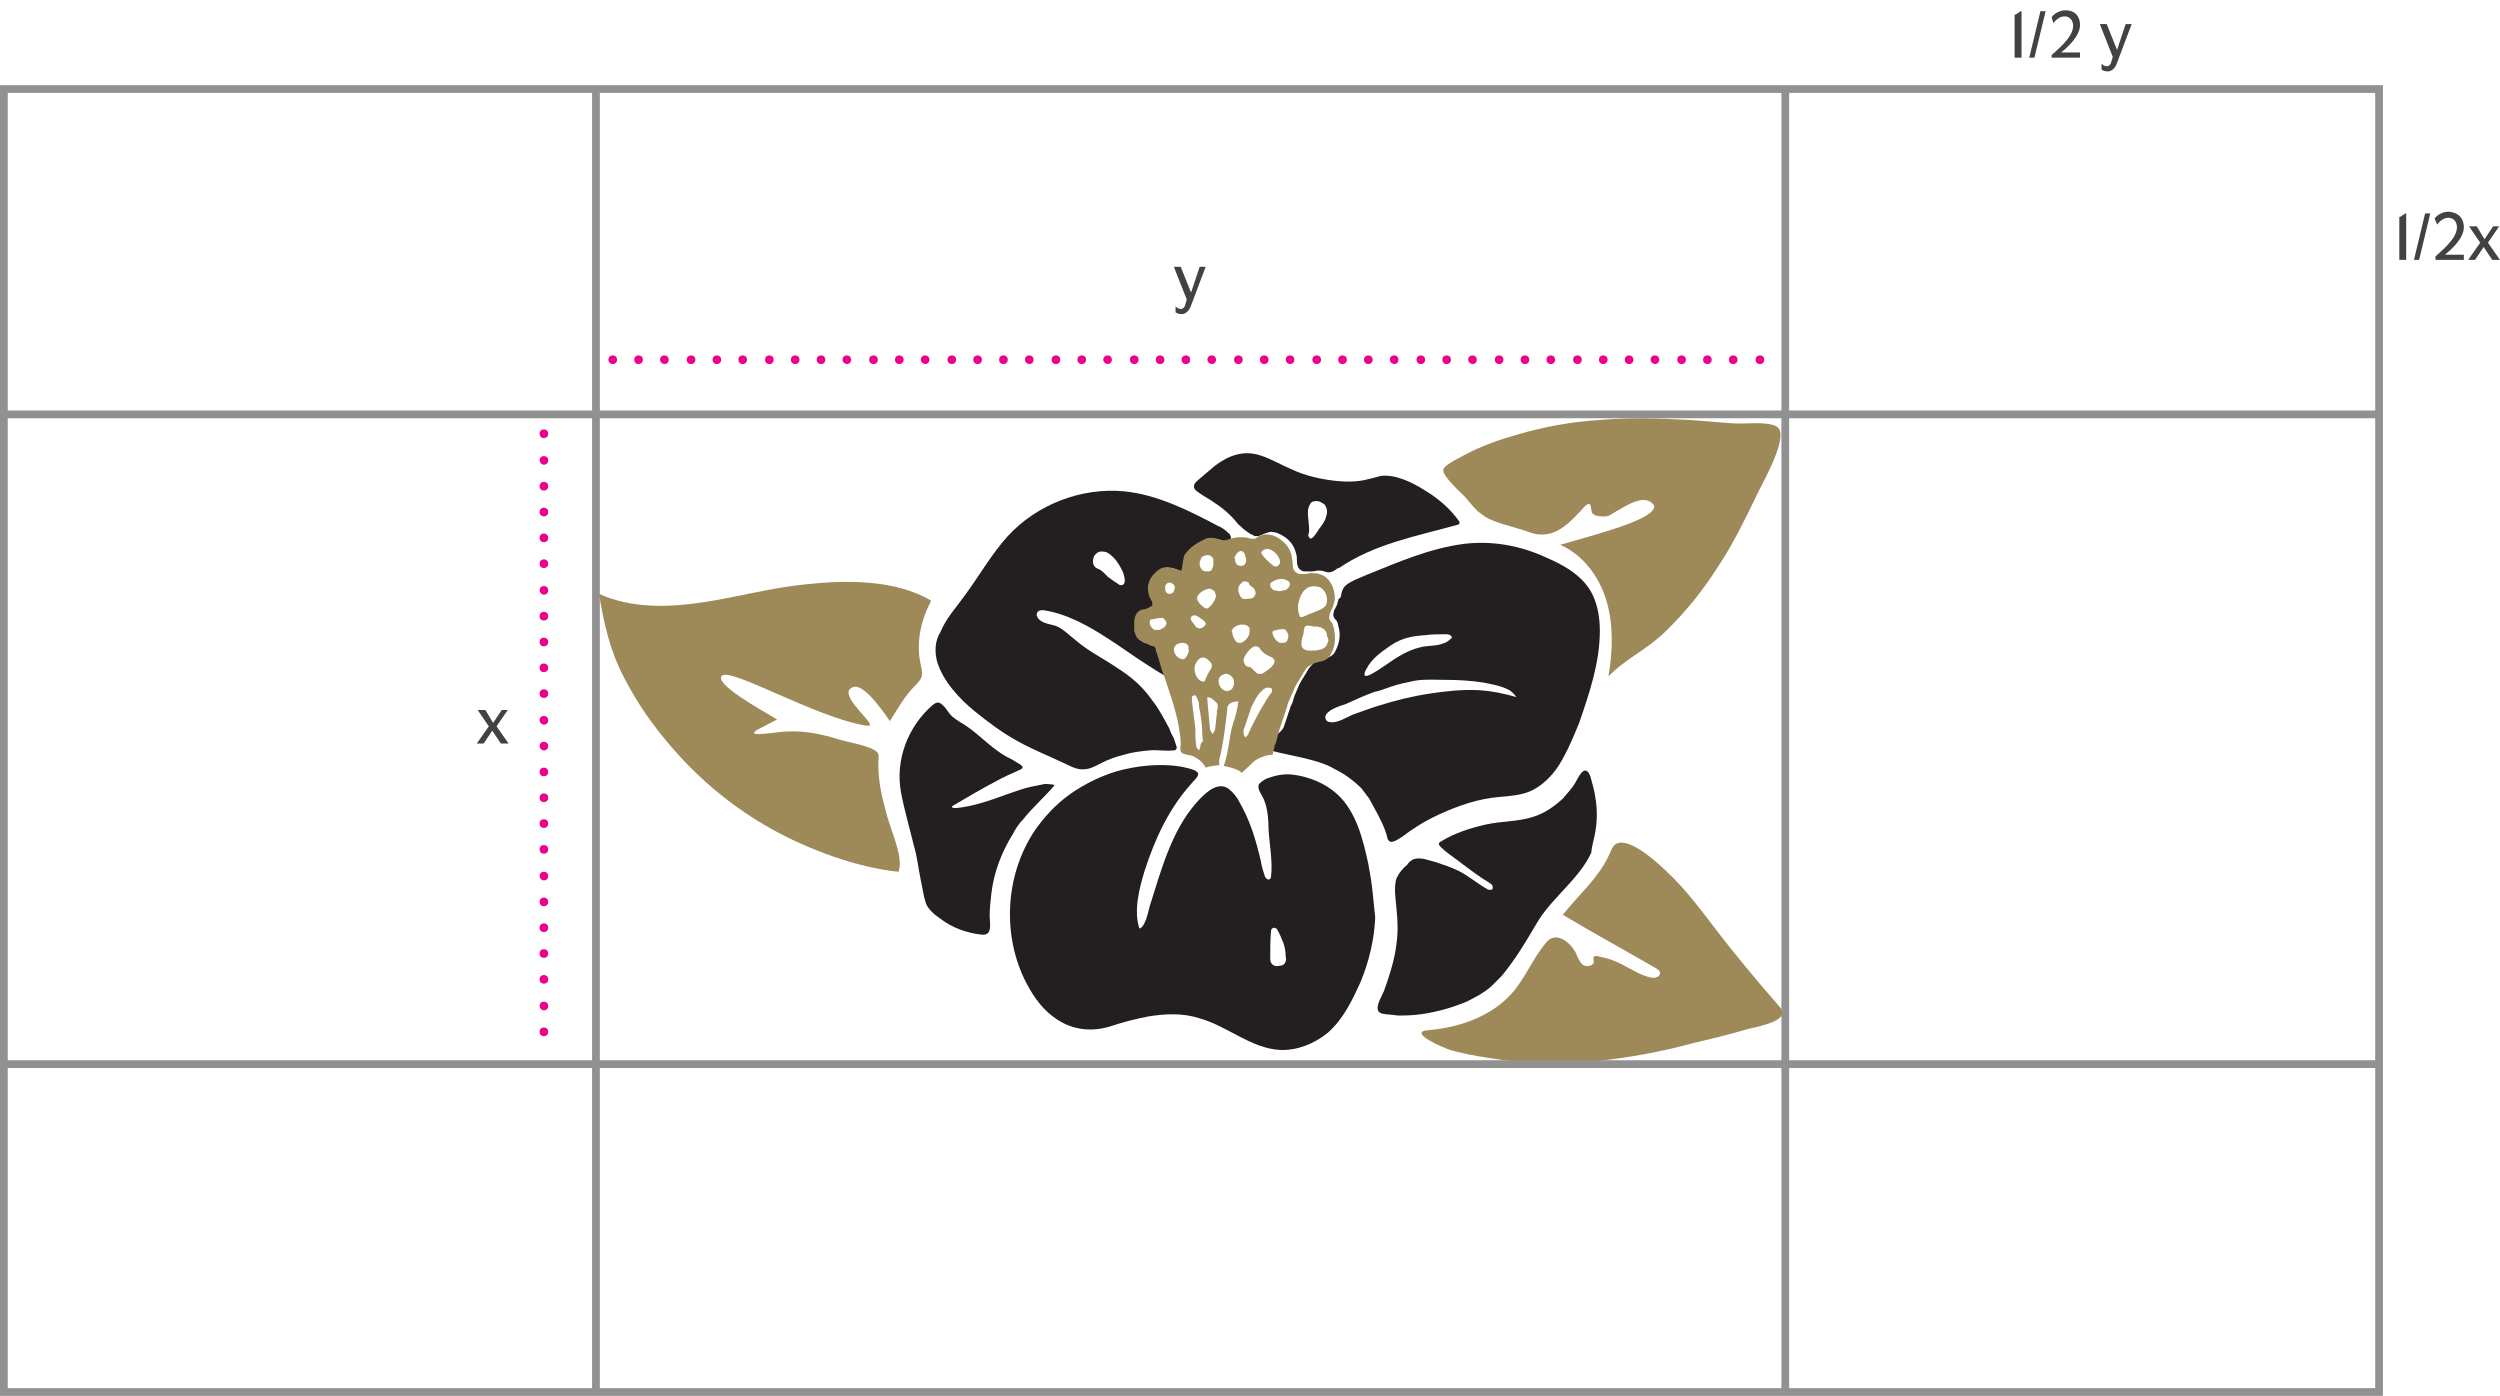
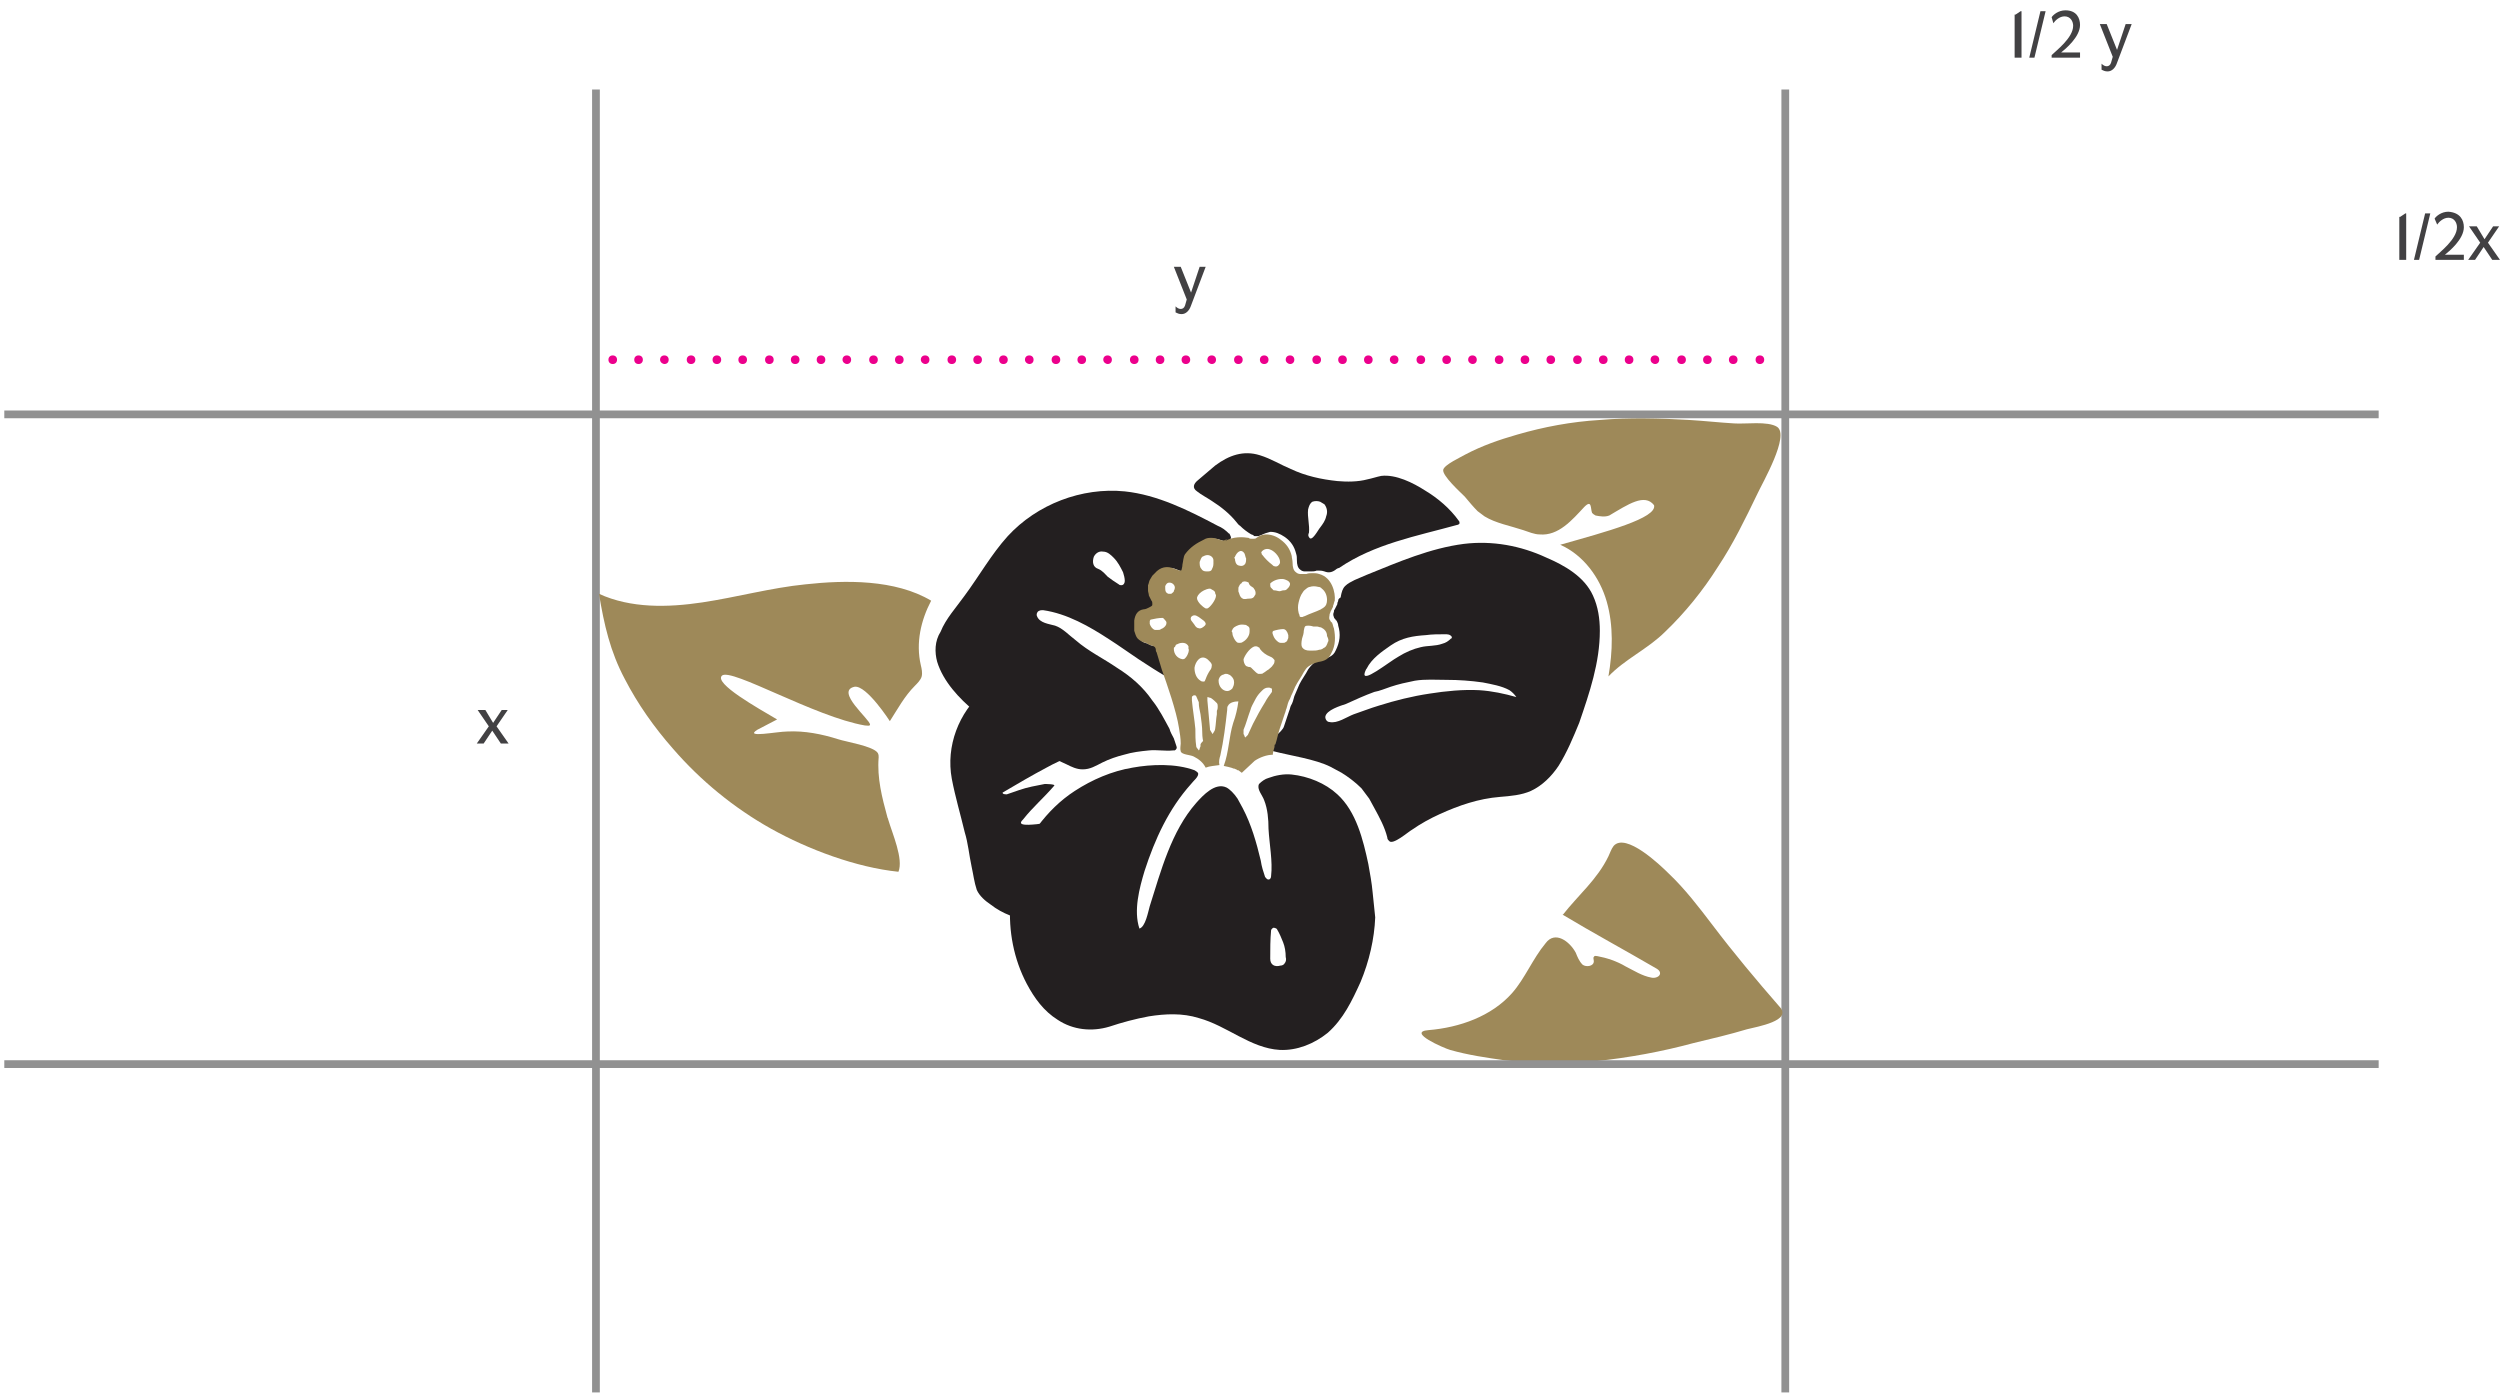
<svg xmlns="http://www.w3.org/2000/svg" id="Layer_1" x="0px" y="0px" viewBox="0 0 290.5 162.2" style="enable-background:new 0 0 290.5 162.2;" xml:space="preserve">
  <style type="text/css"> .st0{fill:#919191;} .st1{fill:none;} .st2{fill:#9E8959;} .st3{fill:#231F20;} .st4{fill:#424143;} .st5{fill:#EC008C;} </style>
  <rect x="207" y="10.4" class="st0" width="0.9" height="151.4" />
  <rect x="68.8" y="10.4" class="st0" width="0.9" height="151.4" />
  <g>
    <g>
      <path class="st1" d="M136.1,69c0.2-0.1,0.3-0.2,0.4-0.3C136.4,68.8,136.2,68.9,136.1,69z" />
      <path class="st1" d="M153.6,73.1c-0.1-0.1-0.3-0.1-0.5-0.1c-0.1,0-0.2,0-0.3,0c0.1,0,0.2,0,0.3,0C153.3,73,153.5,73,153.6,73.1z" />
      <path class="st1" d="M138.1,75.8c-0.1,0.3-0.2,0.5-0.4,0.7C137.9,76.3,138,76.1,138.1,75.8z" />
      <path class="st1" d="M148.7,65.3c0-0.6-0.7-1.3-1.3-1.4C148,64,148.6,64.7,148.7,65.3z" />
      <path class="st1" d="M143.5,65.3c0.1,0.2,0.2,0.3,0.4,0.4C143.6,65.6,143.5,65.5,143.5,65.3z" />
      <path class="st1" d="M138.7,81c0.1,0.2,0.2,0.5,0.3,0.7C138.9,81.4,138.8,81.2,138.7,81z" />
      <polygon class="st1" points="145.8,62.3 145.8,62.3 145.8,62.3 " />
      <path class="st1" d="M142.9,67.3c0-0.1,0-0.1-0.1-0.2C142.8,67.2,142.8,67.3,142.9,67.3C142.9,67.3,142.9,67.3,142.9,67.3z" />
      <path class="st1" d="M149.2,67.3c-0.2,0-0.5,0-0.7,0C148.7,67.3,149,67.3,149.2,67.3z" />
      <path class="st1" d="M169.3,60.4c0.2,0.2,0.2,0.3,0.2,0.4C169.5,60.8,169.5,60.6,169.3,60.4z" />
      <path class="st1" d="M178.7,91.5c-0.4,0.3-0.7,0.6-1.1,0.7C178,92.1,178.3,91.8,178.7,91.5z" />
      <path class="st1" d="M146.1,62.3C146.1,62.3,146.1,62.3,146.1,62.3C146.1,62.3,146.1,62.3,146.1,62.3 C146.1,62.3,146.1,62.3,146.1,62.3z" />
      <path class="st1" d="M145.8,62.3C145.8,62.3,145.8,62.3,145.8,62.3L145.8,62.3C145.8,62.3,145.8,62.3,145.8,62.3 C145.8,62.3,145.8,62.3,145.8,62.3z" />
      <path class="st1" d="M133.4,74.7c-0.4-0.1-0.7-0.2-0.9-0.5C132.7,74.4,133,74.6,133.4,74.7z" />
      <path class="st1" d="M155.4,92.3c0.5,0.5,1,1,1.4,1.7C156.3,93.3,155.9,92.8,155.4,92.3z" />
      <path class="st1" d="M169,100.8c0.8,0.3,1.5,0.8,2.1,1.3C170.5,101.6,169.7,101.2,169,100.8z" />
      <path class="st1" d="M121.8,91L121.8,91c0.1,0,0.2,0,0.3,0.1C122,91.1,121.9,91,121.8,91z" />
      <path class="st1" d="M106.4,99.2c0.1,0.4,0.1,0.8,0.2,1.1c0,0,0,0,0,0C106.5,100,106.5,99.6,106.4,99.2z" />
      <path class="st1" d="M142.5,91.6c-0.8-0.3-1.6-0.1-2.5,0.8C140.9,91.6,141.7,91.3,142.5,91.6z" />
      <path class="st1" d="M109.7,82.4c-0.1-0.1-0.2-0.3-0.3-0.4c-0.1-0.1-0.2-0.2-0.3-0.3c0.1,0.1,0.2,0.2,0.3,0.3 C109.5,82.1,109.6,82.2,109.7,82.4z" />
      <path class="st2" d="M106.6,100.3c0.1,0.6,0.2,1.1,0.3,1.7C106.8,101.5,106.7,100.9,106.6,100.3 C106.6,100.3,106.6,100.3,106.6,100.3z" />
      <path class="st3" d="M159.5,103.7c-0.1-1.1-0.3-2.2-0.5-3.3c-0.6-2.8-1.4-6.1-3.6-8.1c-1.4-1.3-3.4-2.1-5.3-2.3 c-0.9-0.1-1.9,0.1-2.7,0.4c-0.4,0.1-0.8,0.4-1.1,0.7c-0.3,0.6,0.4,1.3,0.6,1.9c0.4,1,0.5,2.2,0.5,3.3c0.1,1.8,0.5,3.8,0.3,5.5 c0,0.2-0.1,0.4-0.3,0.4c-0.2,0-0.3-0.2-0.4-0.3c-0.2-0.6-0.4-1.2-0.5-1.9c-0.5-2.1-1.1-4.2-2.1-6.1c-0.2-0.4-0.4-0.7-0.6-1.1 c-0.4-0.6-0.9-1.1-1.3-1.3c-1.3-0.6-2.7,0.9-3.5,1.8c-2.9,3.3-4.1,7.9-5.4,12c-0.2,0.7-0.5,2.4-1.2,2.6c-0.7-2.1,0-4.7,0.6-6.7 c1.2-3.7,2.8-7.2,5.4-10.1c0.2-0.3,1-0.9,0.8-1.3c-0.1-0.1-0.2-0.2-0.4-0.3c-2.2-0.8-5-0.7-7.2-0.3c-2.4,0.4-4.7,1.4-6.7,2.7 c-1.7,1.1-3.1,2.5-4.3,4.1c-3.8,5.2-4.3,12.6-1.3,18.3c0.9,1.7,2,3.2,3.6,4.2c1.8,1.2,4,1.4,6,0.8c1.5-0.5,3-0.9,4.6-1.2 c1.9-0.3,3.9-0.4,5.8,0.2c3.3,0.9,6,3.5,9.4,3.7c2,0.1,4-0.7,5.6-2c1.8-1.6,2.8-3.7,3.8-5.9c1-2.4,1.6-5,1.7-7.5 C159.7,105.7,159.6,104.7,159.5,103.7z M149.3,111.9c-0.1,0.2-0.3,0.3-0.5,0.3c-0.7,0.2-1.2-0.1-1.2-0.8c0-1.1,0-2.2,0.1-3.3 c0-0.1,0.2-0.3,0.3-0.3c0.1,0,0.4,0.1,0.4,0.2c0.3,0.5,0.5,1,0.7,1.5c0.2,0.5,0.3,1.1,0.3,1.7 C149.5,111.5,149.4,111.8,149.3,111.9z" />
      <path class="st3" d="M155.5,69.8c0,0.1-0.1,0.2-0.1,0.3c0,0,0,0.1,0,0.1c-0.1,0.2-0.2,0.4-0.3,0.6c-0.1,0.1-0.1,0.2-0.1,0.3 c-0.1,0.2-0.1,0.4,0,0.6c0,0.1,0.1,0.2,0.2,0.3c0,0,0,0.1,0.1,0.1c0.1,0.2,0.2,0.4,0.2,0.6c0.3,1,0.2,1.9-0.3,2.9 c-0.3,0.7-0.9,0.8-1.4,1c-0.1,0-0.3,0.1-0.4,0.1c-0.3,0.1-0.6,0.2-0.8,0.4s-0.4,0.4-0.6,0.7c-0.3,0.6-0.7,1.1-1,1.7 c-0.1,0.2-0.2,0.5-0.3,0.7c-0.1,0.2-0.2,0.5-0.3,0.7c-0.1,0.4-0.2,0.8-0.4,1.1c-0.1,0.2-0.1,0.4-0.2,0.6c-0.2,0.6-0.4,1.2-0.6,1.8 c-0.2,0.7-1.6,1.4-1.7,2.1c0,0.2-0.6-0.2-0.5,0c0.1,0.1,0.8,0.8,1,0.8c1.9,0.5,4.8,0.9,6.6,1.8c0.4,0.2,0.9,0.5,1.3,0.7 c0.8,0.5,1.6,1.1,2.3,1.8c0.3,0.4,0.6,0.8,0.9,1.2c0.2,0.4,0.4,0.7,0.6,1.1c0.6,1.1,1.2,2.2,1.5,3.4c0,0.2,0.1,0.3,0.2,0.4 c0.4,0.6,2.3-1.1,2.7-1.3c1-0.7,2.1-1.3,3.2-1.8c2.2-1,4.5-1.8,7-2c1.2-0.1,2.5-0.2,3.6-0.7c1.3-0.6,2.4-1.7,3.2-2.9 c1-1.6,1.7-3.3,2.4-5c1.2-3.5,2.4-7,2.4-10.7c0-1.4-0.2-2.8-0.8-4.1c-1-2.2-3.3-3.5-5.4-4.4c-3-1.4-6.3-2-9.6-1.6 c-3.9,0.5-7.6,2.1-11.3,3.6c-0.5,0.2-0.9,0.4-1.4,0.6c-0.4,0.2-0.8,0.4-1.1,0.7c-0.3,0.3-0.4,0.7-0.5,1.2c0,0,0,0,0,0.1 C155.5,69.6,155.5,69.7,155.5,69.8z M158.8,77.7c0.6-1.2,1.8-2,2.8-2.7c1.3-0.9,2.6-1.1,4.1-1.2c0.7-0.1,1.5-0.1,2.2-0.1 c0.3,0,0.6,0,0.8,0.3c0,0,0,0.1,0,0.1c0,0,0,0.1-0.1,0.1c-0.3,0.3-0.6,0.5-1,0.6c-0.8,0.3-1.7,0.2-2.5,0.4 c-0.9,0.2-1.8,0.6-2.6,1.1c-1.1,0.6-4.4,3.3-3.9,1.8C158.7,77.9,158.7,77.8,158.8,77.7z M161.6,79.8c0.9-0.3,1.8-0.5,2.8-0.7 c1.2-0.2,2.5-0.1,3.7-0.1c1.4,0,2.8,0.1,4.2,0.3c1,0.2,2.2,0.4,3.1,0.9c0.3,0.2,0.6,0.5,0.8,0.8c-1.4-0.4-2.8-0.7-4.3-0.8 c-1.9-0.1-3.9,0.1-5.8,0.4c-2,0.3-4,0.8-5.9,1.4c-1,0.3-2,0.7-2.9,1c-0.8,0.3-1.9,1.1-2.8,0.9c-0.3,0-0.5-0.3-0.5-0.6 c0.1-0.8,1.8-1.3,2.4-1.5c1.1-0.5,2.2-1,3.3-1.4C160.3,80.3,161,80,161.6,79.8z" />
      <path class="st3" d="M108.9,76.9c0.7,2.3,2.6,4.3,4.3,5.7c1.6,1.3,3.2,2.5,5,3.5c1.8,1,3.8,1.8,5.7,2.7c0.6,0.3,1.2,0.6,1.9,0.6 c0.9,0,1.5-0.4,2.3-0.8c0.8-0.4,1.7-0.7,2.5-0.9c1-0.3,1.9-0.4,2.9-0.5c0.9-0.1,1.9,0.1,2.8,0c0.1,0,0.2,0,0.2,0 c0.2-0.1,0.3-0.3,0.2-0.5c-0.1-0.3-0.2-0.6-0.3-0.9c-0.2-0.4-0.4-0.7-0.5-1.1c-0.6-1.1-1.2-2.3-2-3.3c-1.1-1.6-2.5-2.8-4.1-3.8 c-1.6-1.1-3.3-1.9-4.8-3.2c-0.8-0.6-1.5-1.4-2.4-1.7c-0.7-0.2-1.8-0.3-2.1-1.1c-0.1-0.2,0-0.5,0.2-0.6c0.2-0.1,0.3-0.1,0.5-0.1 c2.8,0.4,5.4,1.9,7.7,3.4c1.1,0.7,2.2,1.5,3.4,2.3c0.6,0.4,1.1,0.7,1.7,1.1c0.2,0.1,3,2,2.7,1.1c-0.1-0.3-1.6-1.6-1.7-1.9 c-0.1-0.3-0.2-0.7-0.3-1c0-0.2-0.1-0.3-0.1-0.4c-0.1-0.3-0.2-0.4-0.8-0.5c-0.1,0-0.2-0.1-0.2-0.1c-0.1,0-0.2-0.1-0.2-0.1 c-0.4-0.1-0.7-0.2-0.9-0.5c-0.2-0.2-0.3-0.5-0.4-0.9c0-0.2,0-0.4,0-0.6c0-0.2,0-0.4,0-0.6c0-0.7,0.3-1.2,1.1-1.3 c0.2,0,0.4-0.1,0.6-0.2c0.2-0.1,0.3-0.2,0.4-0.3c0-0.1,0-0.1,0-0.2c0-0.1,0-0.2-0.1-0.3c-0.1-0.2-0.2-0.4-0.3-0.6 c-0.1-0.2-0.1-0.4-0.1-0.6c0-0.2,0-0.4,0-0.6c0-0.2,0.1-0.4,0.2-0.6c0.1-0.2,0.2-0.4,0.3-0.5c0.1-0.1,0.2-0.2,0.3-0.3 c0.6-0.7,1.4-0.9,2.3-0.5c0.3,0.1,0.4,0.2,0.6,0.2c0.1,0,0.1,0,0.2-0.1c0.1-0.1,0.1-0.3,0.1-0.6c0.1-0.4,0.1-0.9,0.3-1.2 c0.2-0.4,0.6-0.7,1-1c0.4-0.3,0.8-0.5,1.2-0.7c0.3-0.2,0.6-0.2,0.9-0.2c0.3,0,0.6,0.1,0.9,0.2c0.2,0.1,0.3,0.1,0.5,0.1 c0.1,0,0.1,0,0.2-0.1c0,0,0,0,0,0c0,0,0.1,0,0.1,0c0,0,0.1,0,0.1-0.1c0,0,0.1-0.1,0.1-0.1c0.1-0.1,0-0.3-0.1-0.5 c0-0.1-0.1-0.1-0.1-0.1c-0.4-0.4-0.8-0.7-1.3-0.9c-3.4-1.8-7-3.6-10.8-4c-5-0.5-10.2,1.5-13.6,5.2c-1.9,2.1-3.3,4.6-5,6.9 c-1,1.4-2.2,2.7-2.8,4.2C108.6,74.5,108.6,75.8,108.9,76.9z M127.1,64.7c0.2-0.4,0.6-0.7,1.1-0.6c0.5,0,0.9,0.4,1.2,0.7 c0.5,0.5,0.8,1.1,1.1,1.7c0.1,0.3,0.2,0.7,0.2,1c0,0.2-0.1,0.5-0.4,0.5c-0.1,0-0.2,0-0.3-0.1c-0.5-0.3-0.9-0.6-1.3-0.9 c-0.3-0.3-0.6-0.7-1.1-0.9C127,65.9,126.9,65.3,127.1,64.7z" />
-       <path class="st3" d="M185.4,96.5c0.2-1.2,0.2-2.5,0-3.7c-0.1-0.9-0.4-1.8-0.6-2.6c-0.1-0.2-0.2-0.5-0.4-0.6 c-0.6-0.4-1.2,1.2-1.5,1.6c-0.4,0.6-0.9,1.1-1.3,1.6c-1,0.9-2.1,1.7-3.4,2.1c-1.8,0.6-3.7,0.5-5.5,0.9c-1.8,0.4-3.7,1-5.3,2 c-0.1,0-0.1,0.1-0.2,0.2c-0.2,0.4,2.3,2,2.6,2.3c1.1,0.8,2.1,1.6,3.3,2.3c0.1,0.1,0.3,0.2,0.3,0.3c0.1,0.2,0.1,0.5-0.2,0.5 c-0.1,0-0.3,0-0.4-0.1c-1.1-0.6-2.1-1.5-3.3-2.1c-0.8-0.4-1.7-0.7-2.6-1c-0.8-0.2-1.7-0.6-2.5-0.4c-0.4,0.1-0.7,0.4-0.9,0.7 c-0.5,0.4-0.9,0.9-1.2,1.5c-0.2,0.5-0.2,1.1-0.2,1.7c0.1,1.4,0.3,2.7,0.3,4.1c0,1.3-0.2,2.7-0.5,3.9c-0.3,1.2-0.7,2.4-1.1,3.5 c-0.3,0.7-1.4,2.4-0.1,2.6c0.5,0.1,1.1,0.1,1.7,0.2c0.2,0,0.4,0,0.6,0c2,0,3.9-0.4,5.8-1c0.6-0.2,1.1-0.4,1.6-0.6 c1-0.5,2-1,2.9-1.8c0.4-0.4,0.8-0.8,1.2-1.2c1.4-1.7,2.6-3.6,3.7-5.5c0.2-0.3,0.4-0.7,0.6-1c1.8-2.8,4.7-4.8,6.1-7.8 C185,98.1,185.3,97.3,185.4,96.5z" />
-       <path class="st3" d="M118.9,95.2c1.1-1.4,2.4-2.5,3.6-3.9c0.2-0.2-1.1-0.2-1.1-0.2c-0.5,0.1-1,0.2-1.5,0.3c-1,0.2-2,0.6-2.9,0.9 c-1.9,0.7-3.9,1.4-5.9,1.6c-0.2,0-0.5,0-0.5-0.2c1.7-1,3.4-2,5.1-2.9c0.9-0.5,1.8-0.9,2.7-1.3c0.5-0.2,0.6-0.4,0.1-0.7 c-0.3-0.2-0.7-0.4-1-0.6c-2-0.9-3.5-2.7-5.3-3.9c-0.5-0.3-1-0.6-1.5-1c-0.5-0.4-0.7-1-1.2-1.4c-0.4-0.4-0.7-0.3-1.1,0 c-2.9,2.5-4.4,6.4-3.7,10.2c0.4,2.1,1,4.1,1.5,6.2c0.4,1.3,0.5,2.6,0.8,4c0.2,0.9,0.3,1.8,0.6,2.7c0.3,0.7,1,1.3,1.6,1.7 c1.4,1.1,3.1,1.7,4.8,1.9c1.4,0.2,1-1.3,1-2.2c0-0.9,0.1-1.7,0.2-2.6c0.3-2.5,1.2-4.8,2.5-6.9C118,96.3,118.4,95.7,118.9,95.2z" />
+       <path class="st3" d="M118.9,95.2c1.1-1.4,2.4-2.5,3.6-3.9c0.2-0.2-1.1-0.2-1.1-0.2c-0.5,0.1-1,0.2-1.5,0.3c-1,0.2-2,0.6-2.9,0.9 c-0.2,0-0.5,0-0.5-0.2c1.7-1,3.4-2,5.1-2.9c0.9-0.5,1.8-0.9,2.7-1.3c0.5-0.2,0.6-0.4,0.1-0.7 c-0.3-0.2-0.7-0.4-1-0.6c-2-0.9-3.5-2.7-5.3-3.9c-0.5-0.3-1-0.6-1.5-1c-0.5-0.4-0.7-1-1.2-1.4c-0.4-0.4-0.7-0.3-1.1,0 c-2.9,2.5-4.4,6.4-3.7,10.2c0.4,2.1,1,4.1,1.5,6.2c0.4,1.3,0.5,2.6,0.8,4c0.2,0.9,0.3,1.8,0.6,2.7c0.3,0.7,1,1.3,1.6,1.7 c1.4,1.1,3.1,1.7,4.8,1.9c1.4,0.2,1-1.3,1-2.2c0-0.9,0.1-1.7,0.2-2.6c0.3-2.5,1.2-4.8,2.5-6.9C118,96.3,118.4,95.7,118.9,95.2z" />
      <path class="st3" d="M145.9,62.3c0.1,0,0.2,0,0.3,0c0.1,0,0.2-0.1,0.3-0.1c0.4-0.2,0.7-0.3,1.1-0.4c0.6,0,1.1,0.2,1.7,0.6 c0.7,0.5,1.1,1.1,1.3,1.9c0.1,0.3,0.1,0.5,0.1,0.8c0,0.5,0.1,0.9,0.4,1.1c0.1,0.1,0.3,0.2,0.5,0.2c0.2,0,0.4,0,0.7,0 c0.2,0,0.5,0,0.7-0.1c0,0,0.1,0,0.1,0c0.3,0,0.5,0,0.8,0.1c0.5,0.2,0.9,0.1,1.3-0.2c0.1-0.1,0.3-0.2,0.4-0.2c4.1-2.8,9-3.7,13.7-5 c0.1,0,0.3-0.1,0.3-0.2c0-0.1,0-0.2-0.1-0.3c-1-1.4-2.4-2.6-3.9-3.5c-1.4-0.9-3.4-1.9-5.1-1.7c-0.5,0.1-1.1,0.3-1.6,0.4 c-1.1,0.3-2.4,0.3-3.5,0.2c-1.9-0.2-3.7-0.6-5.4-1.4c-1.2-0.5-2.3-1.2-3.6-1.6c-1.9-0.6-3.6,0-5.2,1.2c-0.7,0.6-1.3,1.1-2,1.7 c-0.5,0.4-0.7,0.9-0.1,1.3c0.5,0.4,1.1,0.7,1.7,1.1c1.1,0.7,2.1,1.5,2.9,2.5c0.1,0.1,0.2,0.3,0.4,0.4c0.4,0.4,0.8,0.7,1.3,1 c0.1,0,0.2,0.1,0.3,0.1C145.6,62.3,145.7,62.3,145.9,62.3z M153.4,58.3c0.2,0.1,0.3,0.2,0.5,0.3c0.3,0.4,0.4,0.9,0.2,1.4 c-0.1,0.5-0.4,0.9-0.7,1.3c-0.2,0.2-1,1.8-1.3,1.1c-0.1-0.1-0.1-0.3,0-0.5c0.1-0.9-0.2-1.8-0.1-2.7c0.1-0.4,0.2-0.7,0.5-0.9 C152.8,58.2,153.1,58.2,153.4,58.3z" />
      <path class="st2" d="M142.5,62.7C142.5,62.7,142.5,62.7,142.5,62.7c-0.1,0-0.2,0.1-0.3,0.1c-0.1,0-0.3,0-0.5-0.1 c-0.3-0.1-0.6-0.2-0.9-0.2c-0.3,0-0.6,0-0.9,0.2c-0.4,0.2-0.8,0.4-1.2,0.7c-0.4,0.3-0.7,0.6-1,1c-0.2,0.3-0.2,0.8-0.3,1.2 c0,0.3-0.1,0.5-0.1,0.6c0,0.1-0.1,0.1-0.2,0.1c-0.1,0-0.3-0.1-0.6-0.2c-0.9-0.4-1.7-0.2-2.3,0.5c-0.1,0.1-0.2,0.2-0.3,0.3 c-0.1,0.2-0.2,0.3-0.3,0.5c-0.1,0.2-0.1,0.4-0.2,0.6c0,0.2,0,0.4,0,0.6c0,0.2,0.1,0.4,0.1,0.6c0.1,0.2,0.2,0.4,0.3,0.6 c0.1,0.1,0.1,0.2,0.1,0.3c0,0.1,0,0.1,0,0.2c0,0.1-0.2,0.2-0.4,0.3c-0.2,0.1-0.4,0.2-0.6,0.2c-0.7,0.1-1,0.6-1.1,1.3 c0,0.2,0,0.4,0,0.6c0,0.2,0,0.4,0,0.6c0.1,0.3,0.2,0.7,0.4,0.9c0.2,0.2,0.5,0.4,0.9,0.5c0.1,0,0.2,0,0.2,0.1 c0.1,0,0.2,0.1,0.2,0.1c0.6,0.2,0.7,0.2,0.8,0.5c0,0.1,0,0.3,0.1,0.4c0.1,0.3,0.2,0.7,0.3,1c0.1,0.3,0.2,0.7,0.3,1 c0.6,1.7,1.7,4.8,2,6.8c0.1,0.6,0.2,1.2,0.2,1.8c0,0.2-0.1,0.6,0,0.9c0.1,0.4,1.1,0.4,1.5,0.6c0.6,0.3,1.1,0.7,1.4,1.3 c0.5-0.2,1-0.2,1.6-0.3c-0.1-0.4,0-0.8,0.1-1.1c0.4-1.8,0.6-3.5,0.8-5.3c0-0.2,0-0.4,0.1-0.5c0.2-0.4,0.8-0.5,1.2-0.5 c-0.1,0.8-0.3,1.7-0.6,2.5c-0.5,1.6-0.5,3.4-1.1,5c0,0,1,0.2,1.1,0.3c0,0,0,0,0.1,0c0.2,0.1,0.3,0.1,0.4,0.2c0,0,0,0,0.1,0 c0.1,0.1,0.3,0.2,0.4,0.3c0,0,1.4-1.3,1.5-1.4c0.6-0.4,1.4-0.7,2.1-0.7c0-0.2,0.1-0.6,0.2-0.9c0,0,0-0.1,0-0.1 c0-0.1,0-0.2,0.1-0.2c0.2-0.6,0.3-1.2,0.5-1.8c0.2-0.6,0.4-1.2,0.6-1.8c0.1-0.2,0.1-0.4,0.2-0.6c0.1-0.4,0.2-0.8,0.4-1.1 c0.1-0.3,0.2-0.5,0.3-0.7c0.1-0.2,0.2-0.5,0.3-0.7c0.3-0.6,0.7-1.1,1-1.7c0.2-0.3,0.3-0.5,0.6-0.7s0.5-0.3,0.8-0.4 c0.1,0,0.3-0.1,0.4-0.1c0.6-0.1,1.1-0.3,1.4-1c0.5-0.9,0.5-1.9,0.3-2.9c-0.1-0.2-0.1-0.4-0.2-0.6c0,0,0-0.1-0.1-0.1 c-0.1-0.1-0.1-0.2-0.2-0.3c-0.1-0.2,0-0.4,0-0.6c0-0.1,0.1-0.2,0.1-0.3c0.1-0.2,0.2-0.4,0.3-0.6c0,0,0-0.1,0-0.1 c0.1-0.2,0.1-0.4,0.2-0.6c0.1-0.9-0.3-2.7-1.8-3.1c-0.3-0.1-0.5-0.1-0.8-0.1c-0.2,0-0.5,0-0.7,0.1c-0.3,0-0.5,0-0.7,0 c-0.2,0-0.4-0.1-0.5-0.2c-0.3-0.2-0.4-0.6-0.4-1.1c0-0.3-0.1-0.6-0.1-0.8c-0.2-0.8-0.6-1.4-1.3-1.9c-0.5-0.4-1.1-0.6-1.7-0.6 c-0.3,0-0.7,0.1-1.1,0.4c-0.1,0.1-0.2,0.1-0.3,0.1c-0.1,0-0.2,0-0.3,0c-0.1,0-0.2,0-0.3-0.1c-0.6-0.1-1.8-0.2-2.8,0.4 C142.7,62.6,142.7,62.7,142.5,62.7C142.6,62.7,142.6,62.7,142.5,62.7z M154.3,74.6c-0.1,0.3-0.2,0.6-0.5,0.7 c-0.1,0.1-0.3,0.2-0.5,0.2c-0.3,0.1-0.5,0.1-0.8,0.1c-0.1,0-0.2,0-0.3,0c-0.4,0-0.7-0.1-0.9-0.4c-0.1-0.2-0.1-0.5,0-1 c0.1-0.3,0.2-0.6,0.2-0.9c0.1-0.5,0.1-0.6,0.5-0.6c0.1,0,0.3,0,0.6,0.1c0,0,0,0,0.1,0c0.1,0,0.2,0,0.3,0c0.2,0,0.3,0.1,0.5,0.1 c0.4,0.2,0.7,0.5,0.7,1C154.4,74.3,154.4,74.5,154.3,74.6z M150.9,70c0.1-0.4,0.2-0.8,0.5-1.2c0.1-0.2,0.3-0.3,0.4-0.4 c0.1-0.1,0.3-0.2,0.4-0.2c0.3-0.1,0.6-0.1,1,0c0.2,0,0.3,0.1,0.4,0.2c0.4,0.3,0.6,0.8,0.6,1.3c0,0.4-0.1,0.7-0.4,0.9 c-0.1,0.1-0.2,0.1-0.3,0.2c-0.6,0.3-1.3,0.5-1.9,0.8c-0.1,0-0.2,0.1-0.3,0.1c-0.2,0-0.3,0-0.3-0.2c0-0.1-0.1-0.2-0.1-0.3 C150.8,70.8,150.8,70.4,150.9,70z M139.7,64.7c0.2-0.1,0.4-0.2,0.6-0.2c0.4,0,0.7,0.3,0.7,0.6c0,0.1,0,0.3,0,0.4 c0,0.3-0.1,0.5-0.2,0.7c-0.1,0.2-0.3,0.2-0.6,0.2c-0.3,0-0.5-0.1-0.6-0.3c-0.2-0.2-0.2-0.5-0.2-0.8 C139.5,65,139.6,64.8,139.7,64.7z M139.9,68.6c0.2-0.1,0.5-0.2,0.6-0.2c0.1,0,0.2,0,0.3,0.1c0.2,0.1,0.4,0.2,0.4,0.4 c0,0.1,0.1,0.2,0.1,0.3c0,0.5-0.7,1.4-1,1.5c-0.1,0-0.1,0-0.2,0c-0.4-0.2-0.9-0.7-1-1.1c0-0.1,0-0.1,0-0.2 C139.2,69.1,139.5,68.8,139.9,68.6z M138.8,71.5C138.8,71.5,138.8,71.5,138.8,71.5c0.2,0,0.3,0.1,0.5,0.2c0.2,0.2,1.1,0.6,0.7,1 c-0.2,0.2-0.5,0.4-0.7,0.3c-0.2,0-0.4-0.2-0.5-0.4c-0.1-0.1-0.2-0.3-0.3-0.4c-0.1-0.1-0.2-0.3-0.1-0.5 C138.5,71.6,138.6,71.5,138.8,71.5z M135.5,72.6c-0.1,0.2-0.3,0.4-0.6,0.5c-0.1,0.1-0.2,0.1-0.4,0.1c-0.1,0-0.2,0-0.3,0 c-0.3-0.1-0.5-0.4-0.6-0.7c0-0.1,0-0.2,0-0.3c0-0.1,0.1-0.2,0.1-0.2c0.5-0.1,0.9-0.2,1.4-0.2c0.1,0,0.3,0.3,0.4,0.4 C135.6,72.4,135.5,72.5,135.5,72.6z M136.1,69c-0.1,0-0.2,0-0.3,0c-0.1,0-0.2-0.1-0.2-0.1c-0.2-0.1-0.2-0.4-0.2-0.6 c0-0.1,0-0.2,0-0.2c0.1-0.2,0.2-0.4,0.5-0.4c0.4,0,0.7,0.4,0.6,0.7c0,0.1-0.1,0.2-0.1,0.3C136.4,68.8,136.2,68.9,136.1,69z M138.1,75.8c-0.1,0.3-0.2,0.5-0.4,0.7c-0.1,0.1-0.2,0.1-0.3,0.1c-0.6-0.1-1-0.6-1-1.2c0-0.1,0-0.2,0.1-0.2 c0.1-0.1,0.1-0.3,0.2-0.3c0.2-0.1,0.4-0.2,0.7-0.2c0.4,0,0.6,0.2,0.7,0.4c0,0.1,0,0.2,0,0.3C138.2,75.5,138.1,75.7,138.1,75.8z M139.5,86.5c0,0.1,0,0.2,0,0.2c0,0.1-0.1,0.2-0.1,0.3c0,0.1-0.1,0.2-0.1,0.2c-0.1-0.2-0.3-0.3-0.3-0.5c-0.1-0.7-0.1-1.3-0.1-2 c-0.1-1.1-0.3-2.2-0.4-3.3c0-0.1,0-0.2,0-0.2c0-0.1,0-0.2,0-0.2c0-0.1,0.1-0.1,0.2-0.2c0,0,0,0,0.1,0h0c0,0,0.1,0,0.1,0 c0,0,0.1,0.1,0.1,0.1c0.1,0.2,0.2,0.5,0.3,0.7c0,0,0,0.1,0,0.1c0,0.4,0.1,0.8,0.2,1.3c0.1,0.7,0.2,1.5,0.2,2.1s0.1,1,0.1,1 C139.5,86.4,139.5,86.5,139.5,86.5z M139.9,79.2c-0.1,0-0.3,0-0.4-0.1c-0.5-0.3-0.7-0.9-0.7-1.5c0.1-0.7,0.7-1.6,1.5-1 c0.2,0.2,0.6,0.5,0.5,0.8c0,0.2-0.1,0.4-0.2,0.5c-0.2,0.3-0.4,0.7-0.5,1C140,79.1,140,79.2,139.9,79.2z M141.4,82.6 c0,0.1,0,0.1,0,0.2c0,0.1,0,0.1,0,0.2c-0.1,0.5-0.1,1.1-0.2,1.7c0,0.2-0.2,0.4-0.3,0.6c-0.1-0.2-0.2-0.3-0.3-0.5c0,0,0-0.1,0-0.1 c-0.1-1.1-0.2-2.2-0.3-3.3c0-0.1,0-0.1,0-0.2c0-0.1,0-0.1,0-0.2c0.1,0,0.3,0.1,0.4,0.1c0.3,0.2,0.5,0.4,0.7,0.6 c0.1,0.1,0.1,0.3,0.1,0.4C141.5,82.2,141.5,82.4,141.4,82.6z M143.2,80c-0.2,0.2-0.4,0.3-0.6,0.3c-0.5,0-1-0.5-1-1.2 c0-0.3,0.2-0.6,0.5-0.7c0.1,0,0.2-0.1,0.3-0.1c0.1,0,0.3,0,0.4,0.1c0.1,0,0.2,0.1,0.3,0.2c0.2,0.2,0.3,0.4,0.3,0.7 C143.4,79.6,143.3,79.8,143.2,80z M147.8,80.4c-0.3,0.4-0.6,0.8-0.8,1.2c-0.5,0.8-1,1.7-1.4,2.5c-0.2,0.4-0.4,0.9-0.6,1.3 c0,0,0,0-0.1,0.1c-0.1,0.1-0.1,0.1-0.2,0.2c-0.1-0.1-0.1-0.3-0.2-0.4c0,0,0-0.1,0-0.1c0-0.1,0-0.3,0-0.4c0.3-0.7,0.5-1.5,0.8-2.3 c0.1-0.4,0.3-0.7,0.5-1.1c0.2-0.4,0.4-0.7,0.7-1c0.1-0.1,0.1-0.1,0.2-0.2c0.2-0.2,0.4-0.3,0.7-0.3c0.1,0,0.2,0,0.3,0.1 c0,0,0.1,0,0.1,0c0,0,0,0.1,0,0.2C147.8,80.3,147.8,80.4,147.8,80.4z M149.6,74.4c-0.1,0.1-0.1,0.2-0.2,0.2 c-0.1,0.1-0.2,0.1-0.3,0.1c-0.1,0-0.2,0-0.3,0c-0.2,0-0.4-0.2-0.5-0.3c-0.2-0.2-0.3-0.4-0.4-0.7c-0.1-0.2,0-0.4,0.1-0.4 c0.3-0.1,0.8-0.2,1.1-0.2c0.3,0,0.5,0.3,0.6,0.7c0,0.1,0,0.2,0,0.3C149.7,74.2,149.6,74.3,149.6,74.4z M149.2,67.3 c0.3,0.1,0.6,0.2,0.7,0.5c0,0,0,0.1,0,0.1c0,0.1-0.1,0.3-0.2,0.4c-0.1,0.1-0.1,0.1-0.2,0.2c-0.1,0.1-0.3,0.1-0.4,0.1 c-0.1,0-0.3,0.1-0.4,0.1c-0.2,0-0.4-0.1-0.6-0.1c0,0-0.1,0-0.1,0c-0.1-0.1-0.2-0.2-0.3-0.3c-0.1-0.1-0.1-0.2-0.1-0.4 c0,0,0-0.1,0-0.1C148,67.4,148.7,67.2,149.2,67.3z M146.7,64c0.7-0.6,1.6,0.2,1.9,0.8c0.1,0.2,0.2,0.5,0.1,0.7 c-0.1,0.2-0.3,0.4-0.6,0.3c-0.1,0-0.2-0.1-0.3-0.2c-0.4-0.3-0.8-0.7-1.1-1.1c-0.1-0.1-0.1-0.1-0.1-0.2 C146.5,64.2,146.6,64.1,146.7,64z M145.9,75.1c0.1,0,0.2,0,0.3,0.1c0.1,0,0.2,0.1,0.2,0.2c0.3,0.4,0.7,0.7,1.2,0.9 c0.3,0.1,0.4,0.3,0.5,0.4c0,0.2,0,0.4-0.2,0.6c-0.1,0.2-0.3,0.3-0.5,0.5c-0.2,0.1-0.4,0.3-0.6,0.4c-0.1,0.1-0.2,0.1-0.3,0.1 c-0.1,0-0.2,0-0.3,0c-0.2-0.1-0.3-0.2-0.6-0.5c-0.1-0.1-0.1-0.1-0.2-0.2c-0.1-0.1-0.2-0.1-0.3-0.1c-0.1,0-0.2-0.1-0.3-0.1 c-0.2-0.2-0.3-0.5-0.3-0.8C144.7,76,145.4,75.1,145.9,75.1z M145.5,68.2c0.1,0.1,0.2,0.1,0.2,0.2c0.1,0.1,0.2,0.3,0.2,0.5 c0,0.1,0,0.2-0.1,0.3c-0.2,0.5-0.7,0.3-1,0.4c-0.1,0-0.2,0-0.3,0c-0.3-0.1-0.4-0.3-0.5-0.6c0-0.1-0.1-0.2-0.1-0.3 c0-0.1,0-0.2,0-0.3c0-0.1,0-0.2,0.1-0.3c0-0.1,0.1-0.2,0.2-0.3c0,0,0.1,0,0.1-0.1c0,0,0.1-0.1,0.1-0.1c0.3-0.1,0.5,0,0.7,0.1 C145.1,67.9,145.3,68.1,145.5,68.2z M143.5,64.7c0.2-0.5,0.7-1,1.1-0.4c0.1,0.2,0.1,0.4,0.2,0.6c0,0.2,0,0.4-0.1,0.6 c-0.2,0.3-0.5,0.3-0.8,0.2s-0.4-0.5-0.4-0.8C143.4,64.9,143.4,64.8,143.5,64.7z M143.2,73.2c0-0.1,0.1-0.2,0.2-0.3 c0.3-0.2,0.7-0.4,1.2-0.3c0.1,0,0.2,0,0.3,0.1c0.2,0.1,0.3,0.2,0.3,0.4c0,0.1,0,0.2,0,0.3c0,0.5-0.4,1-0.8,1.2 c-0.1,0.1-0.3,0.1-0.4,0.1c-0.1,0-0.2,0-0.3-0.1c-0.1-0.1-0.2-0.2-0.3-0.4c-0.1-0.2-0.2-0.4-0.2-0.7 C143.1,73.4,143.1,73.3,143.2,73.2z" />
    </g>
    <g>
      <path class="st2" d="M181.6,106.3c3.5,2.1,7.2,4.1,10.8,6.2c0.2,0.1,0.5,0.3,0.5,0.6c0,0.4-0.6,0.6-1,0.5c-1.1-0.2-2-0.8-3-1.3 c-1-0.6-2.2-1-3.3-1.2c-0.2,0-0.3-0.1-0.4,0.1c-0.1,0.1,0,0.3,0,0.5c0,0.6-0.9,0.7-1.3,0.4c-0.4-0.4-0.6-0.9-0.8-1.4 c-0.7-1.3-2.4-2.6-3.5-1.1c-1.5,1.8-2.4,4.1-3.9,5.8c-2.4,2.7-6.1,4-9.7,4.3c-2.6,0.2,1.8,2.1,2.5,2.3c2.1,0.6,4.2,0.9,6.3,1.2 c3.5,0.4,7.1,0.4,10.7,0.1c3.8-0.4,7.6-1.1,11.3-2.1c2.1-0.5,4.2-1,6.2-1.6c1.2-0.3,5.3-1,3.8-2.6c-2.7-3.1-5.3-6.2-7.8-9.5 c-1.6-2.1-3.2-4.2-5.1-6c-1-1-5-4.8-6.4-3.2c-0.3,0.4-0.4,0.8-0.6,1.2C185.6,102.2,183.4,104,181.6,106.3 C181.5,106.2,181.5,106.3,181.6,106.3z" />
      <path class="st2" d="M171.7,59.4c0.3,0.2,0.5,0.4,0.8,0.6c1.3,0.8,3,1.1,4.5,1.6c0.6,0.2,1.3,0.5,1.9,0.5c2.2,0.2,3.8-1.7,5.2-3.2 c0.9-0.9,0.7,0.2,0.9,0.7c0.1,0.1,0.2,0.2,0.4,0.3c0.5,0.1,1.1,0.2,1.6,0c2.2-1.3,4.1-2.6,5.2-1.2c0.4,1.5-5.6,3.1-10.9,4.6 c2.7,1.2,4.6,3.8,5.4,6.6c0.8,2.8,0.7,5.8,0.2,8.7c1.9-2,4.6-3.2,6.6-5.2c2.3-2.2,4.4-4.8,6.1-7.5c1.8-2.7,3.2-5.6,4.6-8.5 c0.6-1.3,3.8-6.8,2.3-7.8c-1.1-0.7-3.7-0.3-5-0.4c-1.7-0.1-3.5-0.3-5.2-0.4c-3.5-0.2-6.9-0.3-10.4,0c-3.3,0.2-6.5,0.8-9.6,1.7 c-2.1,0.6-4.1,1.3-6,2.3c-0.5,0.3-2.5,1.2-2.6,1.8c-0.1,0.7,2,2.6,2.5,3.1C170.7,58.3,171.2,58.9,171.7,59.4z" />
      <path class="st2" d="M103.2,95.2c0-0.1-0.1-0.2-0.1-0.3c-0.6-2.2-1.2-4.5-1-6.9c0-0.2,0-0.3-0.1-0.5c-0.5-0.8-3.7-1.3-4.6-1.6 c-1.9-0.6-3.9-1-5.9-0.9c-1.2,0-5.1,0.8-3.5-0.2c0.8-0.4,1.5-0.8,2.3-1.2c-2.2-1.3-7.4-4.2-6.4-5.1c1.1-0.9,10.8,4.8,16.6,5.8 c0.2,0,0.6,0.1,0.6-0.1c0-0.6-4.1-3.9-1.8-4.4c1.4-0.2,4.1,4,4.1,4c0.9-1.4,1.7-2.9,2.9-4.1c0.3-0.3,0.7-0.7,0.8-1.1 c0.1-0.4,0-0.9-0.1-1.3c-0.6-2.6,0-5.2,1.2-7.5c-4.2-2.5-10-2.4-14.6-1.9c-4,0.4-8,1.5-12,2.1c-4,0.6-8.3,0.7-12-1 c0.6,3.6,1.3,6.7,3,9.9c1.5,2.9,3.4,5.6,5.6,8.1c3.2,3.7,7.1,6.9,11.4,9.3c4.3,2.4,9.9,4.5,14.8,5C105,99.8,103.7,96.9,103.2,95.2 z" />
    </g>
  </g>
  <g>
    <g>
      <path class="st4" d="M55.5,82.5h0.9l0.9,1.5l1-1.5H59l-1.3,1.9l1.4,2h-0.9l-1-1.5l-1,1.5h-0.8l1.4-2L55.5,82.5z" />
    </g>
    <g>
      <path class="st4" d="M278.9,25.2l0.6-0.4h0.1v5.4h-0.8V25.2z" />
      <path class="st4" d="M281.8,24.8h0.6l-1.3,5.4h-0.6L281.8,24.8z" />
      <path class="st4" d="M286.3,26.4c0,1.4-1.7,2.8-2.2,3.2h2.2v0.6h-3.3v-0.4c0.5-0.5,2.5-2,2.5-3.4c0-0.5-0.3-1.1-1-1.1 c-0.6,0-1.1,0.5-1.3,0.8l-0.3-0.7c0.2-0.3,0.8-0.8,1.6-0.8C285.9,24.7,286.3,25.6,286.3,26.4z" />
      <path class="st4" d="M286.9,26.3h0.9l0.9,1.5l1-1.5h0.7l-1.3,1.9l1.4,2h-0.9l-1-1.5l-1,1.5h-0.8l1.4-2L286.9,26.3z" />
    </g>
    <g>
      <path class="st4" d="M136.4,31h0.8l1.2,3l1-3h0.7l-1.7,4.5c-0.2,0.6-0.6,1-1.1,1c-0.3,0-0.5-0.1-0.7-0.2v-0.7 c0.2,0.2,0.4,0.3,0.6,0.3c0.2,0,0.4-0.1,0.5-0.4l0.2-0.7L136.4,31z" />
    </g>
    <g>
      <path class="st4" d="M234.2,1.7l0.6-0.4h0.1v5.4h-0.8V1.7z" />
      <path class="st4" d="M237.1,1.3h0.6l-1.3,5.4h-0.6L237.1,1.3z" />
      <path class="st4" d="M241.7,2.9c0,1.4-1.7,2.8-2.2,3.2h2.2v0.6h-3.3V6.4c0.5-0.5,2.5-2,2.5-3.4c0-0.5-0.3-1.1-1-1.1 c-0.6,0-1.1,0.5-1.3,0.8L238.4,2c0.2-0.3,0.8-0.8,1.6-0.8C241.3,1.2,241.7,2.1,241.7,2.9z" />
      <path class="st4" d="M244,2.8h0.8l1.2,3l1-3h0.7L246,7.3c-0.2,0.6-0.6,1-1.1,1c-0.3,0-0.5-0.1-0.7-0.2V7.4 c0.2,0.2,0.4,0.3,0.6,0.3c0.2,0,0.4-0.1,0.5-0.4l0.2-0.7L244,2.8z" />
    </g>
    <path class="st5" d="M204,41.8c0-0.3,0.2-0.5,0.5-0.5l0,0c0.3,0,0.5,0.2,0.5,0.5l0,0c0,0.3-0.2,0.5-0.5,0.5l0,0 C204.2,42.3,204,42.1,204,41.8z M200.9,41.8c0-0.3,0.2-0.5,0.5-0.5l0,0c0.3,0,0.5,0.2,0.5,0.5l0,0c0,0.3-0.2,0.5-0.5,0.5l0,0 C201.1,42.3,200.9,42.1,200.9,41.8z M197.9,41.8c0-0.3,0.2-0.5,0.5-0.5l0,0c0.3,0,0.5,0.2,0.5,0.5l0,0c0,0.3-0.2,0.5-0.5,0.5l0,0 C198.1,42.3,197.9,42.1,197.9,41.8z M194.9,41.8c0-0.3,0.2-0.5,0.5-0.5l0,0c0.3,0,0.5,0.2,0.5,0.5l0,0c0,0.3-0.2,0.5-0.5,0.5l0,0 C195.1,42.3,194.9,42.1,194.9,41.8z M191.8,41.8c0-0.3,0.2-0.5,0.5-0.5l0,0c0.3,0,0.5,0.2,0.5,0.5l0,0c0,0.3-0.2,0.5-0.5,0.5l0,0 C192.1,42.3,191.8,42.1,191.8,41.8z M188.8,41.8c0-0.3,0.2-0.5,0.5-0.5l0,0c0.3,0,0.5,0.2,0.5,0.5l0,0c0,0.3-0.2,0.5-0.5,0.5l0,0 C189,42.3,188.8,42.1,188.8,41.8z M185.8,41.8c0-0.3,0.2-0.5,0.5-0.5l0,0c0.3,0,0.5,0.2,0.5,0.5l0,0c0,0.3-0.2,0.5-0.5,0.5l0,0 C186,42.3,185.8,42.1,185.8,41.8z M182.8,41.8c0-0.3,0.2-0.5,0.5-0.5l0,0c0.3,0,0.5,0.2,0.5,0.5l0,0c0,0.3-0.2,0.5-0.5,0.5l0,0 C183,42.3,182.8,42.1,182.8,41.8z M179.7,41.8c0-0.3,0.2-0.5,0.5-0.5l0,0c0.3,0,0.5,0.2,0.5,0.5l0,0c0,0.3-0.2,0.5-0.5,0.5l0,0 C179.9,42.3,179.7,42.1,179.7,41.8z M176.7,41.8c0-0.3,0.2-0.5,0.5-0.5l0,0c0.3,0,0.5,0.2,0.5,0.5l0,0c0,0.3-0.2,0.5-0.5,0.5l0,0 C176.9,42.3,176.7,42.1,176.7,41.8z M173.7,41.8c0-0.3,0.2-0.5,0.5-0.5l0,0c0.3,0,0.5,0.2,0.5,0.5l0,0c0,0.3-0.2,0.5-0.5,0.5l0,0 C173.9,42.3,173.7,42.1,173.7,41.8z M170.6,41.8c0-0.3,0.2-0.5,0.5-0.5l0,0c0.3,0,0.5,0.2,0.5,0.5l0,0c0,0.3-0.2,0.5-0.5,0.5l0,0 C170.9,42.3,170.6,42.1,170.6,41.8z M167.6,41.8c0-0.3,0.2-0.5,0.5-0.5l0,0c0.3,0,0.5,0.2,0.5,0.5l0,0c0,0.3-0.2,0.5-0.5,0.5l0,0 C167.8,42.3,167.6,42.1,167.6,41.8z M164.6,41.8c0-0.3,0.2-0.5,0.5-0.5l0,0c0.3,0,0.5,0.2,0.5,0.5l0,0c0,0.3-0.2,0.5-0.5,0.5l0,0 C164.8,42.3,164.6,42.1,164.6,41.8z M161.5,41.8c0-0.3,0.2-0.5,0.5-0.5l0,0c0.3,0,0.5,0.2,0.5,0.5l0,0c0,0.3-0.2,0.5-0.5,0.5l0,0 C161.8,42.3,161.5,42.1,161.5,41.8z M158.5,41.8c0-0.3,0.2-0.5,0.5-0.5l0,0c0.3,0,0.5,0.2,0.5,0.5l0,0c0,0.3-0.2,0.5-0.5,0.5l0,0 C158.7,42.3,158.5,42.1,158.5,41.8z M155.5,41.8c0-0.3,0.2-0.5,0.5-0.5l0,0c0.3,0,0.5,0.2,0.5,0.5l0,0c0,0.3-0.2,0.5-0.5,0.5l0,0 C155.7,42.3,155.5,42.1,155.5,41.8z M152.5,41.8c0-0.3,0.2-0.5,0.5-0.5l0,0c0.3,0,0.5,0.2,0.5,0.5l0,0c0,0.3-0.2,0.5-0.5,0.5l0,0 C152.7,42.3,152.5,42.1,152.5,41.8z M149.4,41.8c0-0.3,0.2-0.5,0.5-0.5l0,0c0.3,0,0.5,0.2,0.5,0.5l0,0c0,0.3-0.2,0.5-0.5,0.5l0,0 C149.7,42.3,149.4,42.1,149.4,41.8z M146.4,41.8c0-0.3,0.2-0.5,0.5-0.5l0,0c0.3,0,0.5,0.2,0.5,0.5l0,0c0,0.3-0.2,0.5-0.5,0.5l0,0 C146.6,42.3,146.4,42.1,146.4,41.8z M143.4,41.8c0-0.3,0.2-0.5,0.5-0.5l0,0c0.3,0,0.5,0.2,0.5,0.5l0,0c0,0.3-0.2,0.5-0.5,0.5l0,0 C143.6,42.3,143.4,42.1,143.4,41.8z M140.3,41.8c0-0.3,0.2-0.5,0.5-0.5l0,0c0.3,0,0.5,0.2,0.5,0.5l0,0c0,0.3-0.2,0.5-0.5,0.5l0,0 C140.6,42.3,140.3,42.1,140.3,41.8z M137.3,41.8c0-0.3,0.2-0.5,0.5-0.5l0,0c0.3,0,0.5,0.2,0.5,0.5l0,0c0,0.3-0.2,0.5-0.5,0.5l0,0 C137.5,42.3,137.3,42.1,137.3,41.8z M134.3,41.8c0-0.3,0.2-0.5,0.5-0.5l0,0c0.3,0,0.5,0.2,0.5,0.5l0,0c0,0.3-0.2,0.5-0.5,0.5l0,0 C134.5,42.3,134.3,42.1,134.3,41.8z M131.3,41.8c0-0.3,0.2-0.5,0.5-0.5l0,0c0.3,0,0.5,0.2,0.5,0.5l0,0c0,0.3-0.2,0.5-0.5,0.5l0,0 C131.5,42.3,131.3,42.1,131.3,41.8z M128.2,41.8c0-0.3,0.2-0.5,0.5-0.5l0,0c0.3,0,0.5,0.2,0.5,0.5l0,0c0,0.3-0.2,0.5-0.5,0.5l0,0 C128.5,42.3,128.2,42.1,128.2,41.8z M125.2,41.8c0-0.3,0.2-0.5,0.5-0.5l0,0c0.3,0,0.5,0.2,0.5,0.5l0,0c0,0.3-0.2,0.5-0.5,0.5l0,0 C125.4,42.3,125.2,42.1,125.2,41.8z M122.2,41.8c0-0.3,0.2-0.5,0.5-0.5l0,0c0.3,0,0.5,0.2,0.5,0.5l0,0c0,0.3-0.2,0.5-0.5,0.5l0,0 C122.4,42.3,122.2,42.1,122.2,41.8z M119.1,41.8c0-0.3,0.2-0.5,0.5-0.5l0,0c0.3,0,0.5,0.2,0.5,0.5l0,0c0,0.3-0.2,0.5-0.5,0.5l0,0 C119.4,42.3,119.1,42.1,119.1,41.8z M116.1,41.8c0-0.3,0.2-0.5,0.5-0.5l0,0c0.3,0,0.5,0.2,0.5,0.5l0,0c0,0.3-0.2,0.5-0.5,0.5l0,0 C116.3,42.3,116.1,42.1,116.1,41.8z M113.1,41.8c0-0.3,0.2-0.5,0.5-0.5l0,0c0.3,0,0.5,0.2,0.5,0.5l0,0c0,0.3-0.2,0.5-0.5,0.5l0,0 C113.3,42.3,113.1,42.1,113.1,41.8z M110.1,41.8c0-0.3,0.2-0.5,0.5-0.5l0,0c0.3,0,0.5,0.2,0.5,0.5l0,0c0,0.3-0.2,0.5-0.5,0.5l0,0 C110.3,42.3,110.1,42.1,110.1,41.8z M107,41.8c0-0.3,0.2-0.5,0.5-0.5l0,0c0.3,0,0.5,0.2,0.5,0.5l0,0c0,0.3-0.2,0.5-0.5,0.5l0,0 C107.3,42.3,107,42.1,107,41.8z M104,41.8c0-0.3,0.2-0.5,0.5-0.5l0,0c0.3,0,0.5,0.2,0.5,0.5l0,0c0,0.3-0.2,0.5-0.5,0.5l0,0 C104.2,42.3,104,42.1,104,41.8z M101,41.8c0-0.3,0.2-0.5,0.5-0.5l0,0c0.3,0,0.5,0.2,0.5,0.5l0,0c0,0.3-0.2,0.5-0.5,0.5l0,0 C101.2,42.3,101,42.1,101,41.8z M97.9,41.8c0-0.3,0.2-0.5,0.5-0.5l0,0c0.3,0,0.5,0.2,0.5,0.5l0,0c0,0.3-0.2,0.5-0.5,0.5l0,0 C98.2,42.3,97.9,42.1,97.9,41.8z M94.9,41.8c0-0.3,0.2-0.5,0.5-0.5l0,0c0.3,0,0.5,0.2,0.5,0.5l0,0c0,0.3-0.2,0.5-0.5,0.5l0,0 C95.1,42.3,94.9,42.1,94.9,41.8z M91.9,41.8c0-0.3,0.2-0.5,0.5-0.5l0,0c0.3,0,0.5,0.2,0.5,0.5l0,0c0,0.3-0.2,0.5-0.5,0.5l0,0 C92.1,42.3,91.9,42.1,91.9,41.8z M88.9,41.8c0-0.3,0.2-0.5,0.5-0.5l0,0c0.3,0,0.5,0.2,0.5,0.5l0,0c0,0.3-0.2,0.5-0.5,0.5l0,0 C89.1,42.3,88.9,42.1,88.9,41.8z M85.8,41.8c0-0.3,0.2-0.5,0.5-0.5l0,0c0.3,0,0.5,0.2,0.5,0.5l0,0c0,0.3-0.2,0.5-0.5,0.5l0,0 C86,42.3,85.8,42.1,85.8,41.8z M82.8,41.8c0-0.3,0.2-0.5,0.5-0.5l0,0c0.3,0,0.5,0.2,0.5,0.5l0,0c0,0.3-0.2,0.5-0.5,0.5l0,0 C83,42.3,82.8,42.1,82.8,41.8z M79.8,41.8c0-0.3,0.2-0.5,0.5-0.5l0,0c0.3,0,0.5,0.2,0.5,0.5l0,0c0,0.3-0.2,0.5-0.5,0.5l0,0 C80,42.3,79.8,42.1,79.8,41.8z M76.7,41.8c0-0.3,0.2-0.5,0.5-0.5l0,0c0.3,0,0.5,0.2,0.5,0.5l0,0c0,0.3-0.2,0.5-0.5,0.5l0,0 C77,42.3,76.7,42.1,76.7,41.8z M73.7,41.8c0-0.3,0.2-0.5,0.5-0.5l0,0c0.3,0,0.5,0.2,0.5,0.5l0,0c0,0.3-0.2,0.5-0.5,0.5l0,0 C73.9,42.3,73.7,42.1,73.7,41.8z M70.7,41.8c0-0.3,0.2-0.5,0.5-0.5l0,0c0.3,0,0.5,0.2,0.5,0.5l0,0c0,0.3-0.2,0.5-0.5,0.5l0,0 C70.9,42.3,70.7,42.1,70.7,41.8z" />
-     <path class="st5" d="M62.7,119.9c0-0.3,0.2-0.5,0.5-0.5l0,0c0.3,0,0.5,0.2,0.5,0.5l0,0c0,0.3-0.2,0.5-0.5,0.5l0,0 C62.9,120.4,62.7,120.2,62.7,119.9z M62.7,116.9c0-0.3,0.2-0.5,0.5-0.5l0,0c0.3,0,0.5,0.2,0.5,0.5l0,0c0,0.3-0.2,0.5-0.5,0.5l0,0 C62.9,117.4,62.7,117.1,62.7,116.9z M62.7,113.8c0-0.3,0.2-0.5,0.5-0.5l0,0c0.3,0,0.5,0.2,0.5,0.5l0,0c0,0.3-0.2,0.5-0.5,0.5l0,0 C62.9,114.3,62.7,114.1,62.7,113.8z M62.7,110.8c0-0.3,0.2-0.5,0.5-0.5l0,0c0.3,0,0.5,0.2,0.5,0.5l0,0c0,0.3-0.2,0.5-0.5,0.5l0,0 C62.9,111.3,62.7,111.1,62.7,110.8z M62.7,107.8c0-0.3,0.2-0.5,0.5-0.5l0,0c0.3,0,0.5,0.2,0.5,0.5l0,0c0,0.3-0.2,0.5-0.5,0.5l0,0 C62.9,108.3,62.7,108.1,62.7,107.8z M62.7,104.8c0-0.3,0.2-0.5,0.5-0.5l0,0c0.3,0,0.5,0.2,0.5,0.5l0,0c0,0.3-0.2,0.5-0.5,0.5l0,0 C62.9,105.3,62.7,105.1,62.7,104.8z M62.7,101.8c0-0.3,0.2-0.5,0.5-0.5l0,0c0.3,0,0.5,0.2,0.5,0.5l0,0c0,0.3-0.2,0.5-0.5,0.5l0,0 C62.9,102.3,62.7,102,62.7,101.8z M62.7,98.7c0-0.3,0.2-0.5,0.5-0.5l0,0c0.3,0,0.5,0.2,0.5,0.5l0,0c0,0.3-0.2,0.5-0.5,0.5l0,0 C62.9,99.2,62.7,99,62.7,98.7z M62.7,95.7c0-0.3,0.2-0.5,0.5-0.5l0,0c0.3,0,0.5,0.2,0.5,0.5l0,0c0,0.3-0.2,0.5-0.5,0.5l0,0 C62.9,96.2,62.7,96,62.7,95.7z M62.7,92.7c0-0.3,0.2-0.5,0.5-0.5l0,0c0.3,0,0.5,0.2,0.5,0.5l0,0c0,0.3-0.2,0.5-0.5,0.5l0,0 C62.9,93.2,62.7,93,62.7,92.7z M62.7,89.7c0-0.3,0.2-0.5,0.5-0.5l0,0c0.3,0,0.5,0.2,0.5,0.5l0,0c0,0.3-0.2,0.5-0.5,0.5l0,0 C62.9,90.2,62.7,90,62.7,89.7z M62.7,86.7c0-0.3,0.2-0.5,0.5-0.5l0,0c0.3,0,0.5,0.2,0.5,0.5l0,0c0,0.3-0.2,0.5-0.5,0.5l0,0 C62.9,87.2,62.7,86.9,62.7,86.7z M62.7,83.7c0-0.3,0.2-0.5,0.5-0.5l0,0c0.3,0,0.5,0.2,0.5,0.5l0,0c0,0.3-0.2,0.5-0.5,0.5l0,0 C62.9,84.2,62.7,83.9,62.7,83.7z M62.7,80.6c0-0.3,0.2-0.5,0.5-0.5l0,0c0.3,0,0.5,0.2,0.5,0.5l0,0c0,0.3-0.2,0.5-0.5,0.5l0,0 C62.9,81.1,62.7,80.9,62.7,80.6z M62.7,77.6c0-0.3,0.2-0.5,0.5-0.5l0,0c0.3,0,0.5,0.2,0.5,0.5l0,0c0,0.3-0.2,0.5-0.5,0.5l0,0 C62.9,78.1,62.7,77.9,62.7,77.6z M62.7,74.6c0-0.3,0.2-0.5,0.5-0.5l0,0c0.3,0,0.5,0.2,0.5,0.5l0,0c0,0.3-0.2,0.5-0.5,0.5l0,0 C62.9,75.1,62.7,74.9,62.7,74.6z M62.7,71.6c0-0.3,0.2-0.5,0.5-0.5l0,0c0.3,0,0.5,0.2,0.5,0.5l0,0c0,0.3-0.2,0.5-0.5,0.5l0,0 C62.9,72.1,62.7,71.9,62.7,71.6z M62.7,68.6c0-0.3,0.2-0.5,0.5-0.5l0,0c0.3,0,0.5,0.2,0.5,0.5l0,0c0,0.3-0.2,0.5-0.5,0.5l0,0 C62.9,69.1,62.7,68.8,62.7,68.6z M62.7,65.5c0-0.3,0.2-0.5,0.5-0.5l0,0c0.3,0,0.5,0.2,0.5,0.5l0,0c0,0.3-0.2,0.5-0.5,0.5l0,0 C62.9,66,62.7,65.8,62.7,65.5z M62.7,62.5c0-0.3,0.2-0.5,0.5-0.5l0,0c0.3,0,0.5,0.2,0.5,0.5l0,0c0,0.3-0.2,0.5-0.5,0.5l0,0 C62.9,63,62.7,62.8,62.7,62.5z M62.7,59.5c0-0.3,0.2-0.5,0.5-0.5l0,0c0.3,0,0.5,0.2,0.5,0.5l0,0c0,0.3-0.2,0.5-0.5,0.5l0,0 C62.9,60,62.7,59.8,62.7,59.5z M62.7,56.5c0-0.3,0.2-0.5,0.5-0.5l0,0c0.3,0,0.5,0.2,0.5,0.5l0,0c0,0.3-0.2,0.5-0.5,0.5l0,0 C62.9,57,62.7,56.8,62.7,56.5z M62.7,53.5c0-0.3,0.2-0.5,0.5-0.5l0,0c0.3,0,0.5,0.2,0.5,0.5l0,0c0,0.3-0.2,0.5-0.5,0.5l0,0 C62.9,54,62.7,53.7,62.7,53.5z M62.7,50.4c0-0.3,0.2-0.5,0.5-0.5l0,0c0.3,0,0.5,0.2,0.5,0.5l0,0c0,0.3-0.2,0.5-0.5,0.5l0,0 C62.9,50.9,62.7,50.7,62.7,50.4z" />
  </g>
  <rect x="0.5" y="47.7" class="st0" width="275.9" height="0.9" />
  <rect x="0.5" y="123.2" class="st0" width="275.9" height="0.9" />
-   <path class="st0" d="M276.9,162.2H0V9.9h276.9V162.2z M0.9,161.3H276V10.8H0.9V161.3z" />
</svg>